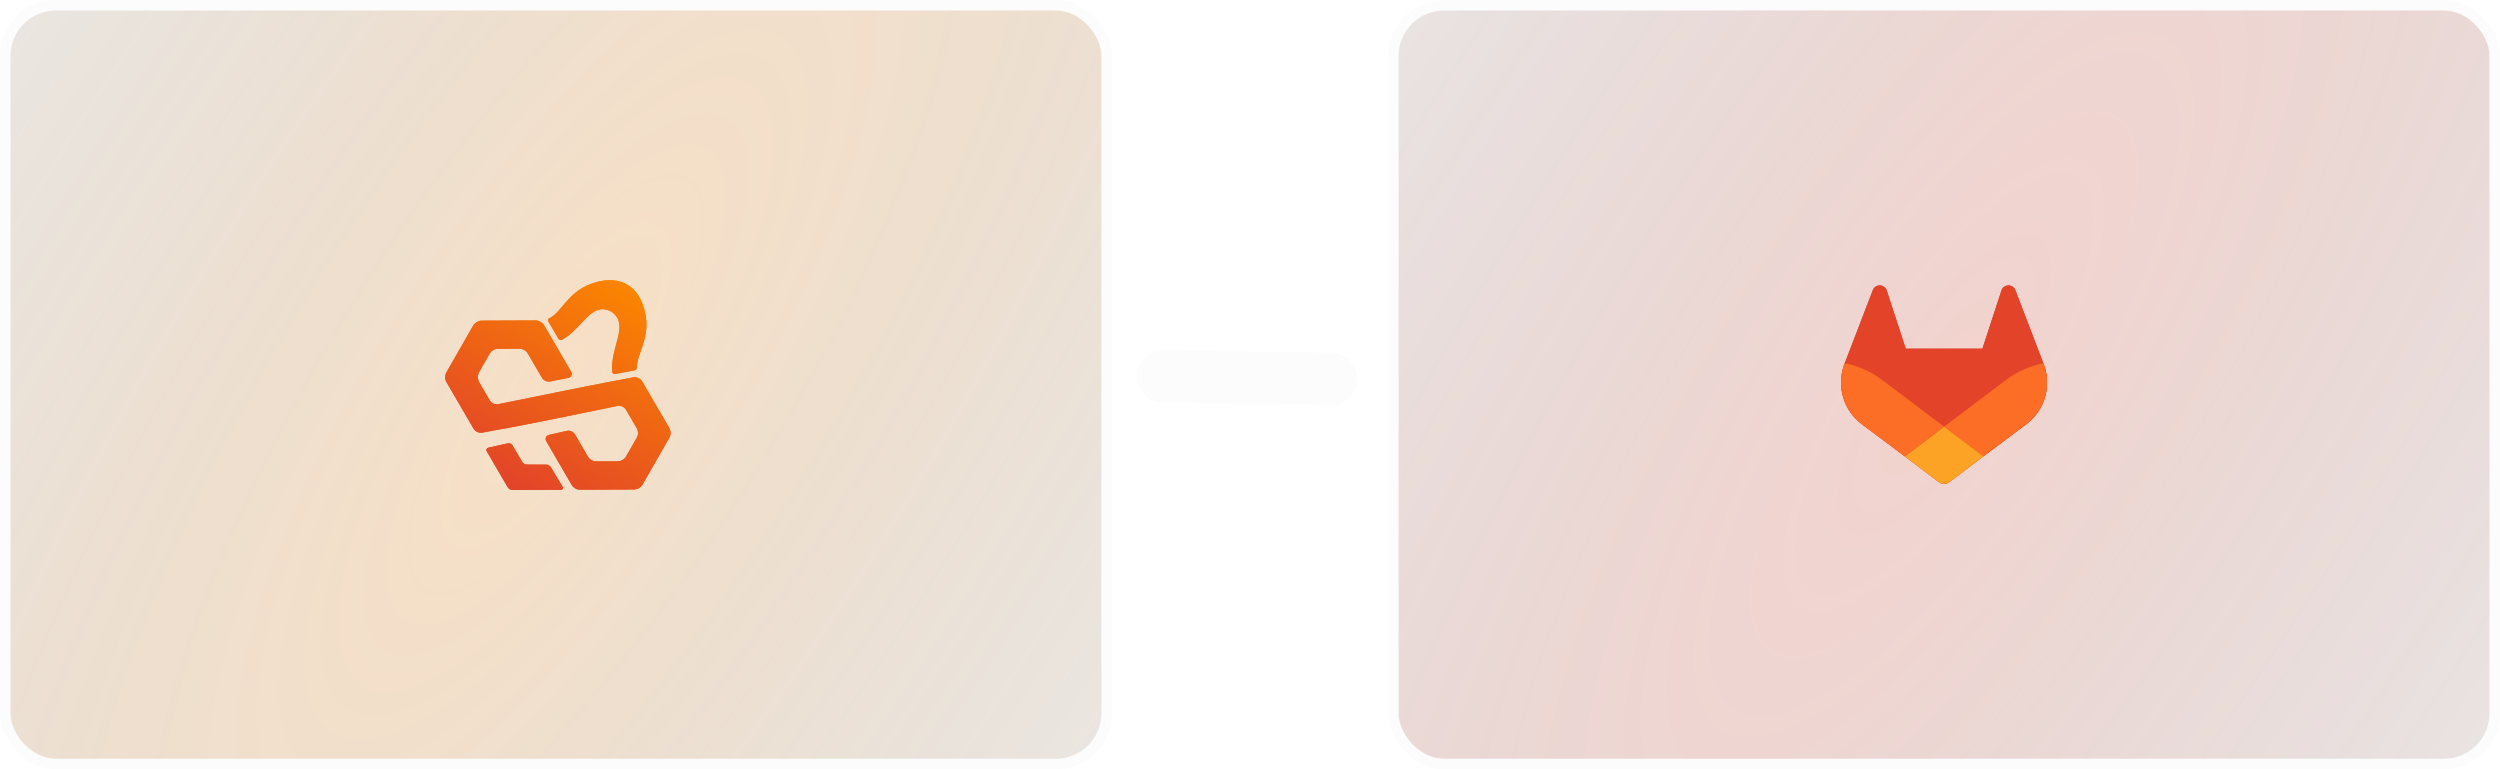
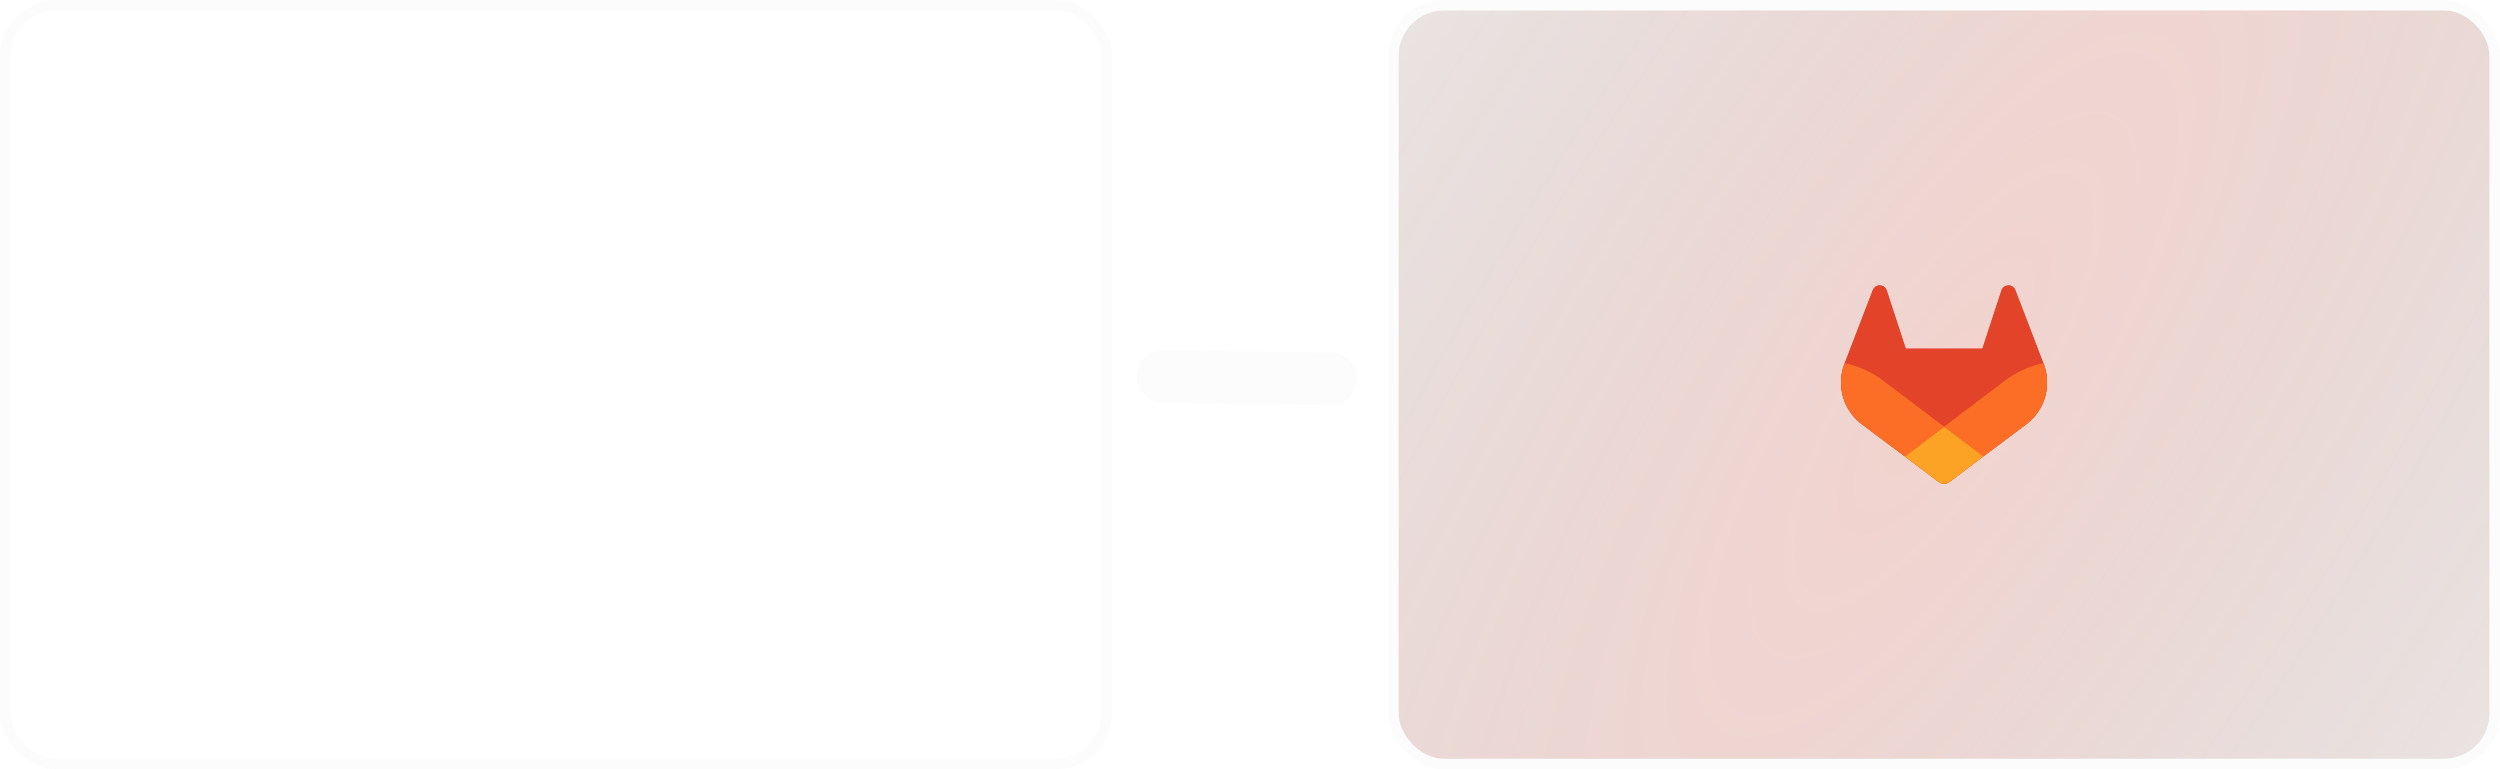
<svg xmlns="http://www.w3.org/2000/svg" width="715" height="220" viewBox="0 0 715 220" fill="none">
  <g clip-path="url(#clip0_114577_2668)">
    <rect x="3" y="3" width="312" height="214" rx="13" fill="#4D4D4D" fill-opacity="0.05" />
    <rect x="3" y="3" width="312" height="214" rx="13" fill="url(#paint0_radial_114577_2668)" fill-opacity="0.2" />
    <path opacity="0.01" d="M149.518 265.18C150.637 263.507 152.227 262.2 154.09 261.427L154.466 261.279C156.353 260.583 158.407 260.458 160.369 260.927L193.915 268.94L194.184 268.999C195.528 269.275 196.922 269.22 198.244 268.837L198.507 268.757C199.814 268.332 201 267.596 201.962 266.61L226.065 241.904L226.352 241.619C227.81 240.218 229.585 239.188 231.529 238.618L231.919 238.51C233.876 238.004 235.928 237.977 237.9 238.435L278.326 247.812L278.67 247.903C279.463 248.144 280.192 248.565 280.798 249.135L281.049 249.388C281.613 249.995 282.03 250.725 282.266 251.523C282.502 252.321 282.55 253.161 282.407 253.977L282.334 254.325C282.137 255.133 281.756 255.883 281.222 256.517L280.985 256.782L219.593 320.63C218.189 322.09 216.448 323.18 214.526 323.806L214.14 323.925C212.195 324.488 210.142 324.562 208.166 324.143L207.771 324.053L134.228 305.915C133.379 305.705 132.584 305.324 131.892 304.794L131.601 304.558C130.845 303.906 130.253 303.084 129.874 302.16L129.743 301.81C129.461 300.985 129.351 300.11 129.421 299.239L129.463 298.866C129.584 298.004 129.882 297.174 130.339 296.429L149.301 265.519L149.518 265.18ZM24.683 72.432C26.923 70.292 29.967 68.713 33.106 67.804C36.453 66.835 40.117 66.567 43.297 67.351L70.311 74.013L90.295 78.939L138.649 90.858L138.919 90.929C140.26 91.302 141.501 91.971 142.551 92.888L142.757 93.075C143.777 94.022 144.574 95.185 145.086 96.482C145.633 97.865 145.839 99.36 145.691 100.84C145.551 102.227 145.104 103.564 144.381 104.754L144.232 104.99L125.783 133.407C124.036 136.099 121.543 138.218 118.617 139.511L118.025 139.757C115.042 140.938 111.784 141.221 108.651 140.577L108.027 140.435L58.803 128.297C56.106 127.633 53.28 127.69 50.61 128.463C48.107 129.188 45.823 130.518 43.959 132.333L43.592 132.702L16.669 160.702C14.742 162.707 13.375 165.183 12.707 167.881C12.081 170.411 12.089 173.052 12.727 175.572L12.863 176.074L23.623 213.367C24.291 215.68 25.894 218.138 28.032 220.194C30.17 222.25 32.688 223.755 35.026 224.331L72.706 233.621L73.138 233.717C75.321 234.145 77.83 233.842 80.173 232.904C82.671 231.904 84.81 230.249 86.076 228.267L99.103 207.878C134.58 152.391 201.887 47.41 222.879 16.773L223.059 16.516C224.965 13.877 227.892 11.94 231.003 10.818C234.217 9.66 237.83 9.299 241.043 10.091L336.39 33.6L337.02 33.767C340.154 34.649 343.025 36.292 345.377 38.553L345.839 39.012C347.959 41.189 349.549 43.825 350.487 46.716L350.678 47.338L377.902 141.695C378.807 144.83 378.922 148.137 378.244 151.323L378.097 151.959C377.313 155.127 375.76 158.05 373.58 160.471L373.136 160.949L305.012 231.794C302.749 234.148 299.944 235.904 296.846 236.912L296.224 237.104C293.088 238.012 289.781 238.132 286.596 237.457L285.961 237.311L196.396 215.231C195.03 214.894 193.757 214.26 192.667 213.376L192.451 213.195C191.314 212.217 190.424 210.984 189.852 209.597L189.749 209.336C189.253 208.023 189.052 206.614 189.161 205.212L189.187 204.932C189.338 203.536 189.794 202.189 190.525 200.987L207.856 172.488L208.199 171.949C209.963 169.293 212.482 167.218 215.437 165.997L216.033 165.766C219.026 164.667 222.284 164.484 225.388 165.249L270.453 176.361L270.961 176.477C273.503 177.016 276.143 176.92 278.646 176.195C281.316 175.422 283.737 173.961 285.665 171.957L312.588 143.961L312.943 143.58C314.684 141.646 315.924 139.313 316.55 136.783L316.667 136.275C317.209 133.732 317.116 131.092 316.395 128.59L305.634 91.297L305.482 90.8C304.734 88.493 303.464 86.389 301.773 84.652L301.404 84.285C299.528 82.481 297.237 81.17 294.736 80.465L294.233 80.332L256.55 71.039C254.269 70.477 251.579 70.753 249.079 71.751C246.735 72.686 244.708 74.196 243.421 76.011L243.174 76.378C199.377 144.857 156.122 213.814 110.56 281.193L106.143 287.709C104.271 290.464 101.337 292.542 98.176 293.751C95.213 294.884 91.89 295.315 88.825 294.708L88.216 294.572L-7.134 271.059C-10.302 270.278 -13.223 268.727 -15.643 266.549L-16.12 266.106C-18.628 263.694 -20.457 260.663 -21.421 257.32L-48.646 162.963L-48.803 162.367C-49.535 159.358 -49.377 155.933 -48.592 152.761C-47.755 149.378 -46.151 146.072 -43.879 143.71L24.246 72.868L24.683 72.432ZM45.697 -43.835C55.676 -67.47 71.292 -85.002 91.18 -91.974C111.134 -98.97 134.899 -95.167 160.75 -77.147L161.585 -76.573C179.016 -64.447 188.758 -49.111 196.135 -35.075C198.006 -31.516 199.73 -28.029 201.381 -24.711C203.037 -21.384 204.617 -18.23 206.22 -15.292C209.436 -9.396 212.661 -4.527 216.552 -1.039L216.802 -0.805C219.255 1.575 220.333 5.451 218.403 8.711L218.201 9.035L198.417 38.879C196.272 42.115 191.926 43.056 188.758 40.651L188.455 40.407C179.391 32.711 172.392 23.583 166.379 14.432C163.373 9.858 160.602 5.259 157.946 0.829C155.283 -3.614 152.742 -7.875 150.166 -11.836C144.998 -19.785 139.832 -26.293 133.622 -30.353C127.541 -34.329 120.324 -36.043 110.789 -34.156C101.462 -30.899 96.122 -26.066 93.026 -20.104C89.867 -14.02 88.923 -6.535 88.869 2.219C88.841 6.58 89.034 11.193 89.257 16.049C89.48 20.889 89.735 25.968 89.823 31.19C89.994 41.315 89.545 52.077 87.017 63.053L86.767 64.115C85.836 67.955 81.94 70.191 78.228 69.472L77.87 69.392L42.756 60.736C40.808 60.255 39.327 59.064 38.579 57.381C37.851 55.745 37.918 53.877 38.546 52.143L38.71 51.675C40.363 46.813 40.665 41.132 40.342 34.575C40.006 27.751 39.028 20.386 38.328 12.101C36.963 -4.041 36.763 -22.723 45.285 -42.874L45.697 -43.835Z" stroke="white" stroke-width="4" />
    <g filter="url(#filter0_d_114577_2668)">
      <path d="M168.77 81.282C162.339 83.698 160.447 89.498 157.195 90.961C156.782 91.147 156.601 91.538 156.83 91.931L159.689 96.837C159.918 97.23 160.433 97.382 160.825 97.151C167.007 93.507 169.024 86.177 174.839 89.116C180.156 92.78 174.592 98.99 175.073 106.277C175.103 106.731 175.515 107.029 175.962 106.945L181.485 105.914C181.932 105.83 182.201 105.401 182.184 104.948C182.047 101.447 185.812 96.948 184.668 90.375C183.105 80.74 176.174 78.403 168.77 81.282Z" fill="url(#paint1_linear_114577_2668)" />
      <path d="M153.172 91.642C148.032 91.663 142.892 91.683 137.752 91.704C136.859 91.707 135.777 92.338 135.333 93.113L127.677 106.499C127.433 106.926 127.306 107.409 127.308 107.9C127.31 108.391 127.441 108.874 127.689 109.298L135.452 122.622C135.902 123.393 136.979 123.896 137.858 123.742C150.829 121.473 163.717 118.724 176.621 116.093C177.494 115.915 178.567 116.397 179.016 117.168L182.085 122.433C182.332 122.858 182.463 123.34 182.465 123.831C182.467 124.323 182.34 124.806 182.096 125.232L179.07 130.523C178.826 130.949 178.474 131.304 178.05 131.551C177.625 131.799 177.143 131.93 176.652 131.932L170.558 131.956C170.067 131.958 169.583 131.831 169.157 131.587C168.73 131.343 168.376 130.991 168.128 130.567L164.458 124.269C164.223 123.865 163.864 123.546 163.434 123.359C163.004 123.172 162.526 123.128 162.069 123.232L156.966 124.393C156.784 124.434 156.615 124.518 156.472 124.637C156.328 124.756 156.215 124.907 156.141 125.077C156.067 125.248 156.034 125.434 156.045 125.62C156.056 125.806 156.11 125.987 156.204 126.148L163.498 138.662C163.745 139.087 164.1 139.439 164.526 139.683C164.953 139.926 165.436 140.054 165.927 140.052L181.348 139.989C181.839 139.987 182.321 139.856 182.746 139.609C183.17 139.361 183.522 139.006 183.766 138.58L191.422 125.194C191.666 124.767 191.794 124.284 191.792 123.793C191.79 123.302 191.658 122.82 191.411 122.395L183.647 109.072C183.197 108.301 182.113 107.755 181.234 107.906C174.676 109.027 150.575 113.941 142.48 115.598C141.605 115.776 140.532 115.297 140.083 114.526C139.06 112.771 138.037 111.016 137.014 109.261C136.565 108.49 136.56 107.236 137.003 106.462L140.029 101.171C140.273 100.745 140.625 100.39 141.049 100.142C141.474 99.895 141.956 99.764 142.447 99.762L148.542 99.737C149.033 99.735 149.516 99.862 149.943 100.106C150.369 100.35 150.724 100.702 150.971 101.127L154.979 108.005C155.217 108.412 155.576 108.736 156.006 108.93C156.436 109.125 156.916 109.18 157.379 109.089L162.595 108.063C162.775 108.027 162.943 107.949 163.087 107.835C163.231 107.721 163.345 107.575 163.421 107.408C163.496 107.241 163.531 107.058 163.521 106.875C163.512 106.691 163.459 106.513 163.366 106.355L159.428 99.599C158.886 98.668 158.344 97.737 157.801 96.806L155.601 93.031C155.152 92.26 154.064 91.638 153.172 91.642Z" fill="url(#paint2_linear_114577_2668)" />
      <path d="M145.193 126.799L139.641 128.04C139.536 128.063 139.438 128.111 139.355 128.18C139.272 128.248 139.207 128.335 139.164 128.433C139.121 128.532 139.101 128.639 139.108 128.746C139.114 128.854 139.145 128.958 139.199 129.051L145.188 139.327C145.33 139.573 145.536 139.776 145.782 139.917C146.029 140.058 146.308 140.132 146.592 140.131L160.489 140.074C160.582 140.073 160.674 140.048 160.755 140.001C160.836 139.953 160.903 139.885 160.949 139.803C160.995 139.722 161.018 139.629 161.017 139.535C161.016 139.442 160.99 139.35 160.941 139.27L157.583 133.685C157.436 133.441 157.228 133.239 156.98 133.098C156.732 132.957 156.452 132.883 156.167 132.882L150.752 132.865C150.467 132.864 150.188 132.789 149.94 132.648C149.693 132.506 149.487 132.303 149.342 132.058L146.581 127.399C146.443 127.165 146.234 126.981 145.985 126.874C145.735 126.766 145.458 126.74 145.193 126.799Z" fill="url(#paint3_linear_114577_2668)" />
    </g>
    <g filter="url(#filter1_d_114577_2668)">
      <path d="M168.77 81.282C162.339 83.698 160.447 89.498 157.195 90.961C156.782 91.147 156.601 91.538 156.83 91.931L159.689 96.837C159.918 97.23 160.433 97.382 160.825 97.151C167.007 93.507 169.024 86.177 174.839 89.116C180.156 92.78 174.592 98.99 175.073 106.277C175.103 106.731 175.515 107.029 175.962 106.945L181.485 105.914C181.932 105.83 182.201 105.401 182.184 104.948C182.047 101.447 185.812 96.948 184.668 90.375C183.105 80.74 176.174 78.403 168.77 81.282Z" fill="url(#paint4_linear_114577_2668)" />
      <path d="M153.172 91.642C148.032 91.663 142.892 91.683 137.752 91.704C136.859 91.707 135.777 92.338 135.333 93.113L127.677 106.499C127.433 106.926 127.306 107.409 127.308 107.9C127.31 108.391 127.441 108.874 127.689 109.298L135.452 122.622C135.902 123.393 136.979 123.896 137.858 123.742C150.829 121.473 163.717 118.724 176.621 116.093C177.494 115.915 178.567 116.397 179.016 117.168L182.085 122.433C182.332 122.858 182.463 123.34 182.465 123.831C182.467 124.323 182.34 124.806 182.096 125.232L179.07 130.523C178.826 130.949 178.474 131.304 178.05 131.551C177.625 131.799 177.143 131.93 176.652 131.932L170.558 131.956C170.067 131.958 169.583 131.831 169.157 131.587C168.73 131.343 168.376 130.991 168.128 130.567L164.458 124.269C164.223 123.865 163.864 123.546 163.434 123.359C163.004 123.172 162.526 123.128 162.069 123.232L156.966 124.393C156.784 124.434 156.615 124.518 156.472 124.637C156.328 124.756 156.215 124.907 156.141 125.077C156.067 125.248 156.034 125.434 156.045 125.62C156.056 125.806 156.11 125.987 156.204 126.148L163.498 138.662C163.745 139.087 164.1 139.439 164.526 139.683C164.953 139.926 165.436 140.054 165.927 140.052L181.348 139.989C181.839 139.987 182.321 139.856 182.746 139.609C183.17 139.361 183.522 139.006 183.766 138.58L191.422 125.194C191.666 124.767 191.794 124.284 191.792 123.793C191.79 123.302 191.658 122.82 191.411 122.395L183.647 109.072C183.197 108.301 182.113 107.755 181.234 107.906C174.676 109.027 150.575 113.941 142.48 115.598C141.605 115.776 140.532 115.297 140.083 114.526C139.06 112.771 138.037 111.016 137.014 109.261C136.565 108.49 136.56 107.236 137.003 106.462L140.029 101.171C140.273 100.745 140.625 100.39 141.049 100.142C141.474 99.895 141.956 99.764 142.447 99.762L148.542 99.737C149.033 99.735 149.516 99.862 149.943 100.106C150.369 100.35 150.724 100.702 150.971 101.127L154.979 108.005C155.217 108.412 155.576 108.736 156.006 108.93C156.436 109.125 156.916 109.18 157.379 109.089L162.595 108.063C162.775 108.027 162.943 107.949 163.087 107.835C163.231 107.721 163.345 107.575 163.421 107.408C163.496 107.241 163.531 107.058 163.521 106.875C163.512 106.691 163.459 106.513 163.366 106.355L159.428 99.599C158.886 98.668 158.344 97.737 157.801 96.806L155.601 93.031C155.152 92.26 154.064 91.638 153.172 91.642Z" fill="url(#paint5_linear_114577_2668)" />
      <path d="M145.193 126.799L139.641 128.04C139.536 128.063 139.438 128.111 139.355 128.18C139.272 128.248 139.207 128.335 139.164 128.433C139.121 128.532 139.101 128.639 139.108 128.746C139.114 128.854 139.145 128.958 139.199 129.051L145.188 139.327C145.33 139.573 145.536 139.776 145.782 139.917C146.029 140.058 146.308 140.132 146.592 140.131L160.489 140.074C160.582 140.073 160.674 140.048 160.755 140.001C160.836 139.953 160.903 139.885 160.949 139.803C160.995 139.722 161.018 139.629 161.017 139.535C161.016 139.442 160.99 139.35 160.941 139.27L157.583 133.685C157.436 133.441 157.228 133.239 156.98 133.098C156.732 132.957 156.452 132.883 156.167 132.882L150.752 132.865C150.467 132.864 150.188 132.789 149.94 132.648C149.693 132.506 149.487 132.303 149.342 132.058L146.581 127.399C146.443 127.165 146.234 126.981 145.985 126.874C145.735 126.766 145.458 126.74 145.193 126.799Z" fill="url(#paint6_linear_114577_2668)" />
    </g>
  </g>
  <rect x="1.5" y="1.5" width="315" height="217" rx="14.5" stroke="#DFDFDF" stroke-opacity="0.1" stroke-width="3" />
  <g clip-path="url(#clip1_114577_2668)">
    <rect x="400" y="3" width="312" height="214" rx="13" fill="#4D4D4D" fill-opacity="0.05" />
    <rect x="400" y="3" width="312" height="214" rx="13" fill="url(#paint7_radial_114577_2668)" fill-opacity="0.2" />
    <g filter="url(#filter2_d_114577_2668)">
-       <path d="M584.479 104.085L584.396 103.873L576.376 82.944C576.213 82.534 575.924 82.186 575.551 81.95C575.177 81.718 574.742 81.606 574.303 81.63C573.864 81.653 573.443 81.811 573.096 82.082C572.754 82.361 572.506 82.737 572.385 83.162L566.97 99.728H545.044L539.629 83.162C539.512 82.735 539.263 82.356 538.918 82.079C538.572 81.808 538.15 81.651 537.711 81.627C537.273 81.604 536.837 81.715 536.464 81.947C536.091 82.184 535.802 82.532 535.638 82.942L527.604 103.861L527.524 104.073C525.153 110.269 527.166 117.288 532.463 121.283L532.491 121.305L532.564 121.357L544.781 130.505L550.824 135.079L554.506 137.859C554.936 138.186 555.462 138.363 556.003 138.363C556.544 138.363 557.07 138.186 557.5 137.859L561.182 135.079L567.225 130.505L579.515 121.302L579.545 121.277C584.83 117.281 586.84 110.275 584.479 104.085Z" fill="#E24329" />
+       <path d="M584.479 104.085L584.396 103.873L576.376 82.944C576.213 82.534 575.924 82.186 575.551 81.95C575.177 81.718 574.742 81.606 574.303 81.63C573.864 81.653 573.443 81.811 573.096 82.082C572.754 82.361 572.506 82.737 572.385 83.162L566.97 99.728H545.044L539.629 83.162C539.512 82.735 539.263 82.356 538.918 82.079C538.572 81.808 538.15 81.651 537.711 81.627C537.273 81.604 536.837 81.715 536.464 81.947C536.091 82.184 535.802 82.532 535.638 82.942L527.604 103.861L527.524 104.073C525.153 110.269 527.166 117.288 532.463 121.283L532.491 121.305L532.564 121.357L544.781 130.505L550.824 135.079L554.506 137.859C556.544 138.363 557.07 138.186 557.5 137.859L561.182 135.079L567.225 130.505L579.515 121.302L579.545 121.277C584.83 117.281 586.84 110.275 584.479 104.085Z" fill="#E24329" />
      <path d="M584.479 104.085L584.396 103.873C580.488 104.676 576.806 106.331 573.612 108.721L556 122.038C561.998 126.576 567.219 130.518 567.219 130.518L579.509 121.315L579.539 121.29C584.832 117.293 586.845 110.28 584.479 104.085Z" fill="#FC6D26" />
      <path d="M544.781 130.518L550.825 135.092L554.506 137.872C554.937 138.199 555.463 138.376 556.003 138.376C556.544 138.376 557.07 138.199 557.501 137.872L561.182 135.092L567.226 130.518C567.226 130.518 561.998 126.564 556.001 122.038C552.259 124.862 548.519 127.688 544.781 130.518Z" fill="#FCA326" />
      <path d="M538.384 108.721C535.193 106.326 531.512 104.666 527.604 103.861L527.524 104.073C525.153 110.27 527.166 117.288 532.463 121.284L532.491 121.305L532.564 121.357L544.781 130.506L556 122.026L538.384 108.721Z" fill="#FC6D26" />
    </g>
    <g filter="url(#filter3_d_114577_2668)">
      <path d="M584.479 104.085L584.396 103.873L576.376 82.944C576.213 82.534 575.924 82.186 575.551 81.95C575.177 81.718 574.742 81.606 574.303 81.63C573.864 81.653 573.443 81.811 573.096 82.082C572.754 82.361 572.506 82.737 572.385 83.162L566.97 99.728H545.044L539.629 83.162C539.512 82.735 539.263 82.356 538.918 82.079C538.572 81.808 538.15 81.651 537.711 81.627C537.273 81.604 536.837 81.715 536.464 81.947C536.091 82.184 535.802 82.532 535.638 82.942L527.604 103.861L527.524 104.073C525.153 110.269 527.166 117.288 532.463 121.283L532.491 121.305L532.564 121.357L544.781 130.505L550.824 135.079L554.506 137.859C554.936 138.186 555.462 138.363 556.003 138.363C556.544 138.363 557.07 138.186 557.5 137.859L561.182 135.079L567.225 130.505L579.515 121.302L579.545 121.277C584.83 117.281 586.84 110.275 584.479 104.085Z" fill="#E24329" />
      <path d="M584.479 104.085L584.396 103.873C580.488 104.676 576.806 106.331 573.612 108.721L556 122.038C561.998 126.576 567.219 130.518 567.219 130.518L579.509 121.315L579.539 121.29C584.832 117.293 586.845 110.28 584.479 104.085Z" fill="#FC6D26" />
      <path d="M544.781 130.518L550.825 135.092L554.506 137.872C554.937 138.199 555.463 138.376 556.003 138.376C556.544 138.376 557.07 138.199 557.501 137.872L561.182 135.092L567.226 130.518C567.226 130.518 561.998 126.564 556.001 122.038C552.259 124.862 548.519 127.688 544.781 130.518Z" fill="#FCA326" />
      <path d="M538.384 108.721C535.193 106.326 531.512 104.666 527.604 103.861L527.524 104.073C525.153 110.27 527.166 117.288 532.463 121.284L532.491 121.305L532.564 121.357L544.781 130.506L556 122.026L538.384 108.721Z" fill="#FC6D26" />
    </g>
    <g opacity="0.01">
      <path d="M426.978 -70.978L427.625 -70.936C430.637 -70.688 433.537 -69.722 436.02 -68.122L436.545 -67.769L436.557 -67.762L436.567 -67.754C439.312 -65.781 441.337 -63.063 442.313 -59.955L480.056 43.23H632.068L669.808 -59.961C670.807 -63.047 672.822 -65.748 675.542 -67.728L675.559 -67.74L675.574 -67.752C678.342 -69.684 681.682 -70.795 685.142 -70.961L685.79 -70.981C688.814 -71.022 691.806 -70.339 694.457 -68.99L695.02 -68.691L695.025 -68.688L695.032 -68.685L695.584 -68.359C698.123 -66.796 700.16 -64.617 701.441 -62.041L701.704 -61.483L701.71 -61.471L701.715 -61.458L758.33 70.579L758.916 71.916L758.924 71.934C776 111.931 761.416 157.112 723.415 182.822L723.416 182.823L723.201 182.977L723.15 183.012L636.379 241.082L636.378 241.081L593.716 269.937L593.714 269.938L567.724 287.473L567.725 287.474C564.34 289.772 560.232 291 556.03 291C551.828 291 547.721 289.772 544.336 287.474V287.473L518.347 269.938L518.345 269.937L475.682 241.081V241.082L389.474 183.39L388.954 183.062L388.916 183.037L388.879 183.011L388.709 182.893L387.819 182.287C350.357 156.486 336.094 111.597 353.114 71.855L353.673 70.529L353.679 70.516L410.405 -61.477L410.419 -61.507C411.766 -64.505 414.111 -67.01 417.083 -68.699L417.101 -68.709C420.072 -70.359 423.518 -71.144 426.978 -70.978Z" stroke="white" stroke-width="4" />
      <path d="M758.314 70.197L758.9 71.533L758.904 71.541L758.907 71.55C776.018 111.557 761.412 156.757 723.345 182.451L723.141 182.598L723.115 182.616L723.09 182.633L636.321 240.662L635.205 241.409L634.092 240.658L635.21 239L634.091 240.658L634.09 240.657C634.089 240.656 634.087 240.655 634.085 240.653C634.08 240.65 634.073 240.646 634.064 240.64C634.047 240.628 634.02 240.61 633.984 240.586C633.913 240.538 633.807 240.467 633.667 240.372C633.387 240.183 632.97 239.902 632.425 239.534C631.334 238.799 629.729 237.716 627.67 236.327C623.552 233.55 617.62 229.549 610.365 224.653C595.856 214.863 576.053 201.497 554.88 187.191L552.427 185.533L554.881 183.876L679.229 99.906L679.236 99.9L680.308 99.19C702.842 84.347 728.71 74.059 756.122 69.033L757.679 68.747L758.314 70.197Z" stroke="white" stroke-width="4" />
      <path d="M557.1 184.343C578.21 198.608 597.967 211.974 612.444 221.772C619.683 226.672 625.602 230.68 629.712 233.463C631.767 234.854 633.369 235.939 634.458 236.677C635.002 237.045 635.418 237.327 635.698 237.517C635.838 237.611 635.944 237.683 636.015 237.731C636.05 237.755 636.077 237.774 636.095 237.786C636.104 237.792 636.111 237.797 636.115 237.8C636.117 237.801 636.119 237.802 636.12 237.803L636.121 237.804C636.121 237.804 636.122 237.804 635 239.46L636.122 237.804L638.565 239.459L636.122 241.115L593.578 269.952L593.576 269.954L567.66 287.479L567.659 287.478C564.284 289.772 560.19 291 556 291C551.81 291 547.715 289.773 544.34 287.478V287.479L518.424 269.954L518.422 269.952L475.878 241.115L473.436 239.46L475.878 237.805C502.189 219.965 528.517 202.144 554.86 184.343L555.98 183.586L557.1 184.343Z" stroke="white" stroke-width="4" />
      <path d="M355.877 69.033L357.182 69.277C384.113 74.404 409.514 84.627 431.672 99.268L432.741 99.98L432.746 99.982L557.118 183.875L559.575 185.532L557.119 187.19L477.909 240.657L476.795 241.409L475.678 240.662L389.473 183.01L388.953 182.682L388.915 182.657L388.878 182.632L388.708 182.513L387.818 181.907C350.358 156.123 336.094 111.264 353.114 71.548L353.672 70.224L354.296 68.742L355.877 69.033Z" stroke="white" stroke-width="4" />
    </g>
  </g>
  <rect x="398.5" y="1.5" width="315" height="217" rx="14.5" stroke="#DFDFDF" stroke-opacity="0.1" stroke-width="3" />
  <line x1="332.618" y1="107.62" x2="380.62" y2="108.382" stroke="#DFDFDF" stroke-opacity="0.1" stroke-width="15" stroke-linecap="round" />
  <defs>
    <filter id="filter0_d_114577_2668" x="23.708" y="-23.469" width="271.684" height="267.2" filterUnits="userSpaceOnUse" color-interpolation-filters="sRGB">
      <feFlood flood-opacity="0" result="BackgroundImageFix" />
      <feColorMatrix in="SourceAlpha" type="matrix" values="0 0 0 0 0 0 0 0 0 0 0 0 0 0 0 0 0 0 127 0" result="hardAlpha" />
      <feOffset />
      <feGaussianBlur stdDeviation="51.8" />
      <feComposite in2="hardAlpha" operator="out" />
      <feColorMatrix type="matrix" values="0 0 0 0 0.98 0 0 0 0 0.514 0 0 0 0 0.004 0 0 0 1 0" />
      <feBlend mode="normal" in2="BackgroundImageFix" result="effect1_dropShadow_114577_2668" />
      <feBlend mode="normal" in="SourceGraphic" in2="effect1_dropShadow_114577_2668" result="shape" />
    </filter>
    <filter id="filter1_d_114577_2668" x="66.708" y="19.531" width="185.684" height="181.2" filterUnits="userSpaceOnUse" color-interpolation-filters="sRGB">
      <feFlood flood-opacity="0" result="BackgroundImageFix" />
      <feColorMatrix in="SourceAlpha" type="matrix" values="0 0 0 0 0 0 0 0 0 0 0 0 0 0 0 0 0 0 127 0" result="hardAlpha" />
      <feOffset />
      <feGaussianBlur stdDeviation="30.3" />
      <feComposite in2="hardAlpha" operator="out" />
      <feColorMatrix type="matrix" values="0 0 0 0 0.98 0 0 0 0 0.514 0 0 0 0 0.004 0 0 0 1 0" />
      <feBlend mode="normal" in2="BackgroundImageFix" result="effect1_dropShadow_114577_2668" />
      <feBlend mode="normal" in="SourceGraphic" in2="effect1_dropShadow_114577_2668" result="shape" />
    </filter>
    <filter id="filter2_d_114577_2668" x="500.373" y="54.373" width="111.253" height="111.253" filterUnits="userSpaceOnUse" color-interpolation-filters="sRGB">
      <feFlood flood-opacity="0" result="BackgroundImageFix" />
      <feColorMatrix in="SourceAlpha" type="matrix" values="0 0 0 0 0 0 0 0 0 0 0 0 0 0 0 0 0 0 127 0" result="hardAlpha" />
      <feOffset />
      <feGaussianBlur stdDeviation="12.813" />
      <feComposite in2="hardAlpha" operator="out" />
      <feColorMatrix type="matrix" values="0 0 0 0 0.886 0 0 0 0 0.263 0 0 0 0 0.161 0 0 0 1 0" />
      <feBlend mode="normal" in2="BackgroundImageFix" result="effect1_dropShadow_114577_2668" />
      <feBlend mode="normal" in="SourceGraphic" in2="effect1_dropShadow_114577_2668" result="shape" />
    </filter>
    <filter id="filter3_d_114577_2668" x="511.573" y="65.573" width="88.853" height="88.853" filterUnits="userSpaceOnUse" color-interpolation-filters="sRGB">
      <feFlood flood-opacity="0" result="BackgroundImageFix" />
      <feColorMatrix in="SourceAlpha" type="matrix" values="0 0 0 0 0 0 0 0 0 0 0 0 0 0 0 0 0 0 127 0" result="hardAlpha" />
      <feOffset />
      <feGaussianBlur stdDeviation="7.213" />
      <feComposite in2="hardAlpha" operator="out" />
      <feColorMatrix type="matrix" values="0 0 0 0 0.886 0 0 0 0 0.263 0 0 0 0 0.161 0 0 0 1 0" />
      <feBlend mode="normal" in2="BackgroundImageFix" result="effect1_dropShadow_114577_2668" />
      <feBlend mode="normal" in="SourceGraphic" in2="effect1_dropShadow_114577_2668" result="shape" />
    </filter>
    <radialGradient id="paint0_radial_114577_2668" cx="0" cy="0" r="1" gradientUnits="userSpaceOnUse" gradientTransform="translate(159 110) rotate(33.013) scale(422.156 1303.16)">
      <stop stop-color="#FA8301" />
      <stop offset="0.788" stop-opacity="0" />
    </radialGradient>
    <linearGradient id="paint1_linear_114577_2668" x1="146.592" y1="140.131" x2="179.258" y2="81.32" gradientUnits="userSpaceOnUse">
      <stop stop-color="#E24329" />
      <stop offset="1" stop-color="#FB8500" />
    </linearGradient>
    <linearGradient id="paint2_linear_114577_2668" x1="146.592" y1="140.131" x2="179.258" y2="81.32" gradientUnits="userSpaceOnUse">
      <stop stop-color="#E24329" />
      <stop offset="1" stop-color="#FB8500" />
    </linearGradient>
    <linearGradient id="paint3_linear_114577_2668" x1="146.592" y1="140.131" x2="179.258" y2="81.32" gradientUnits="userSpaceOnUse">
      <stop stop-color="#E24329" />
      <stop offset="1" stop-color="#FB8500" />
    </linearGradient>
    <linearGradient id="paint4_linear_114577_2668" x1="146.592" y1="140.131" x2="179.258" y2="81.32" gradientUnits="userSpaceOnUse">
      <stop stop-color="#E24329" />
      <stop offset="1" stop-color="#FB8500" />
    </linearGradient>
    <linearGradient id="paint5_linear_114577_2668" x1="146.592" y1="140.131" x2="179.258" y2="81.32" gradientUnits="userSpaceOnUse">
      <stop stop-color="#E24329" />
      <stop offset="1" stop-color="#FB8500" />
    </linearGradient>
    <linearGradient id="paint6_linear_114577_2668" x1="146.592" y1="140.131" x2="179.258" y2="81.32" gradientUnits="userSpaceOnUse">
      <stop stop-color="#E24329" />
      <stop offset="1" stop-color="#FB8500" />
    </linearGradient>
    <radialGradient id="paint7_radial_114577_2668" cx="0" cy="0" r="1" gradientUnits="userSpaceOnUse" gradientTransform="translate(556 110) rotate(33.013) scale(422.156 1303.16)">
      <stop stop-color="#E24329" />
      <stop offset="0.788" stop-opacity="0" />
    </radialGradient>
    <clipPath id="clip0_114577_2668">
-       <rect x="3" y="3" width="312" height="214" rx="13" fill="white" />
-     </clipPath>
+       </clipPath>
    <clipPath id="clip1_114577_2668">
      <rect x="400" y="3" width="312" height="214" rx="13" fill="white" />
    </clipPath>
  </defs>
</svg>